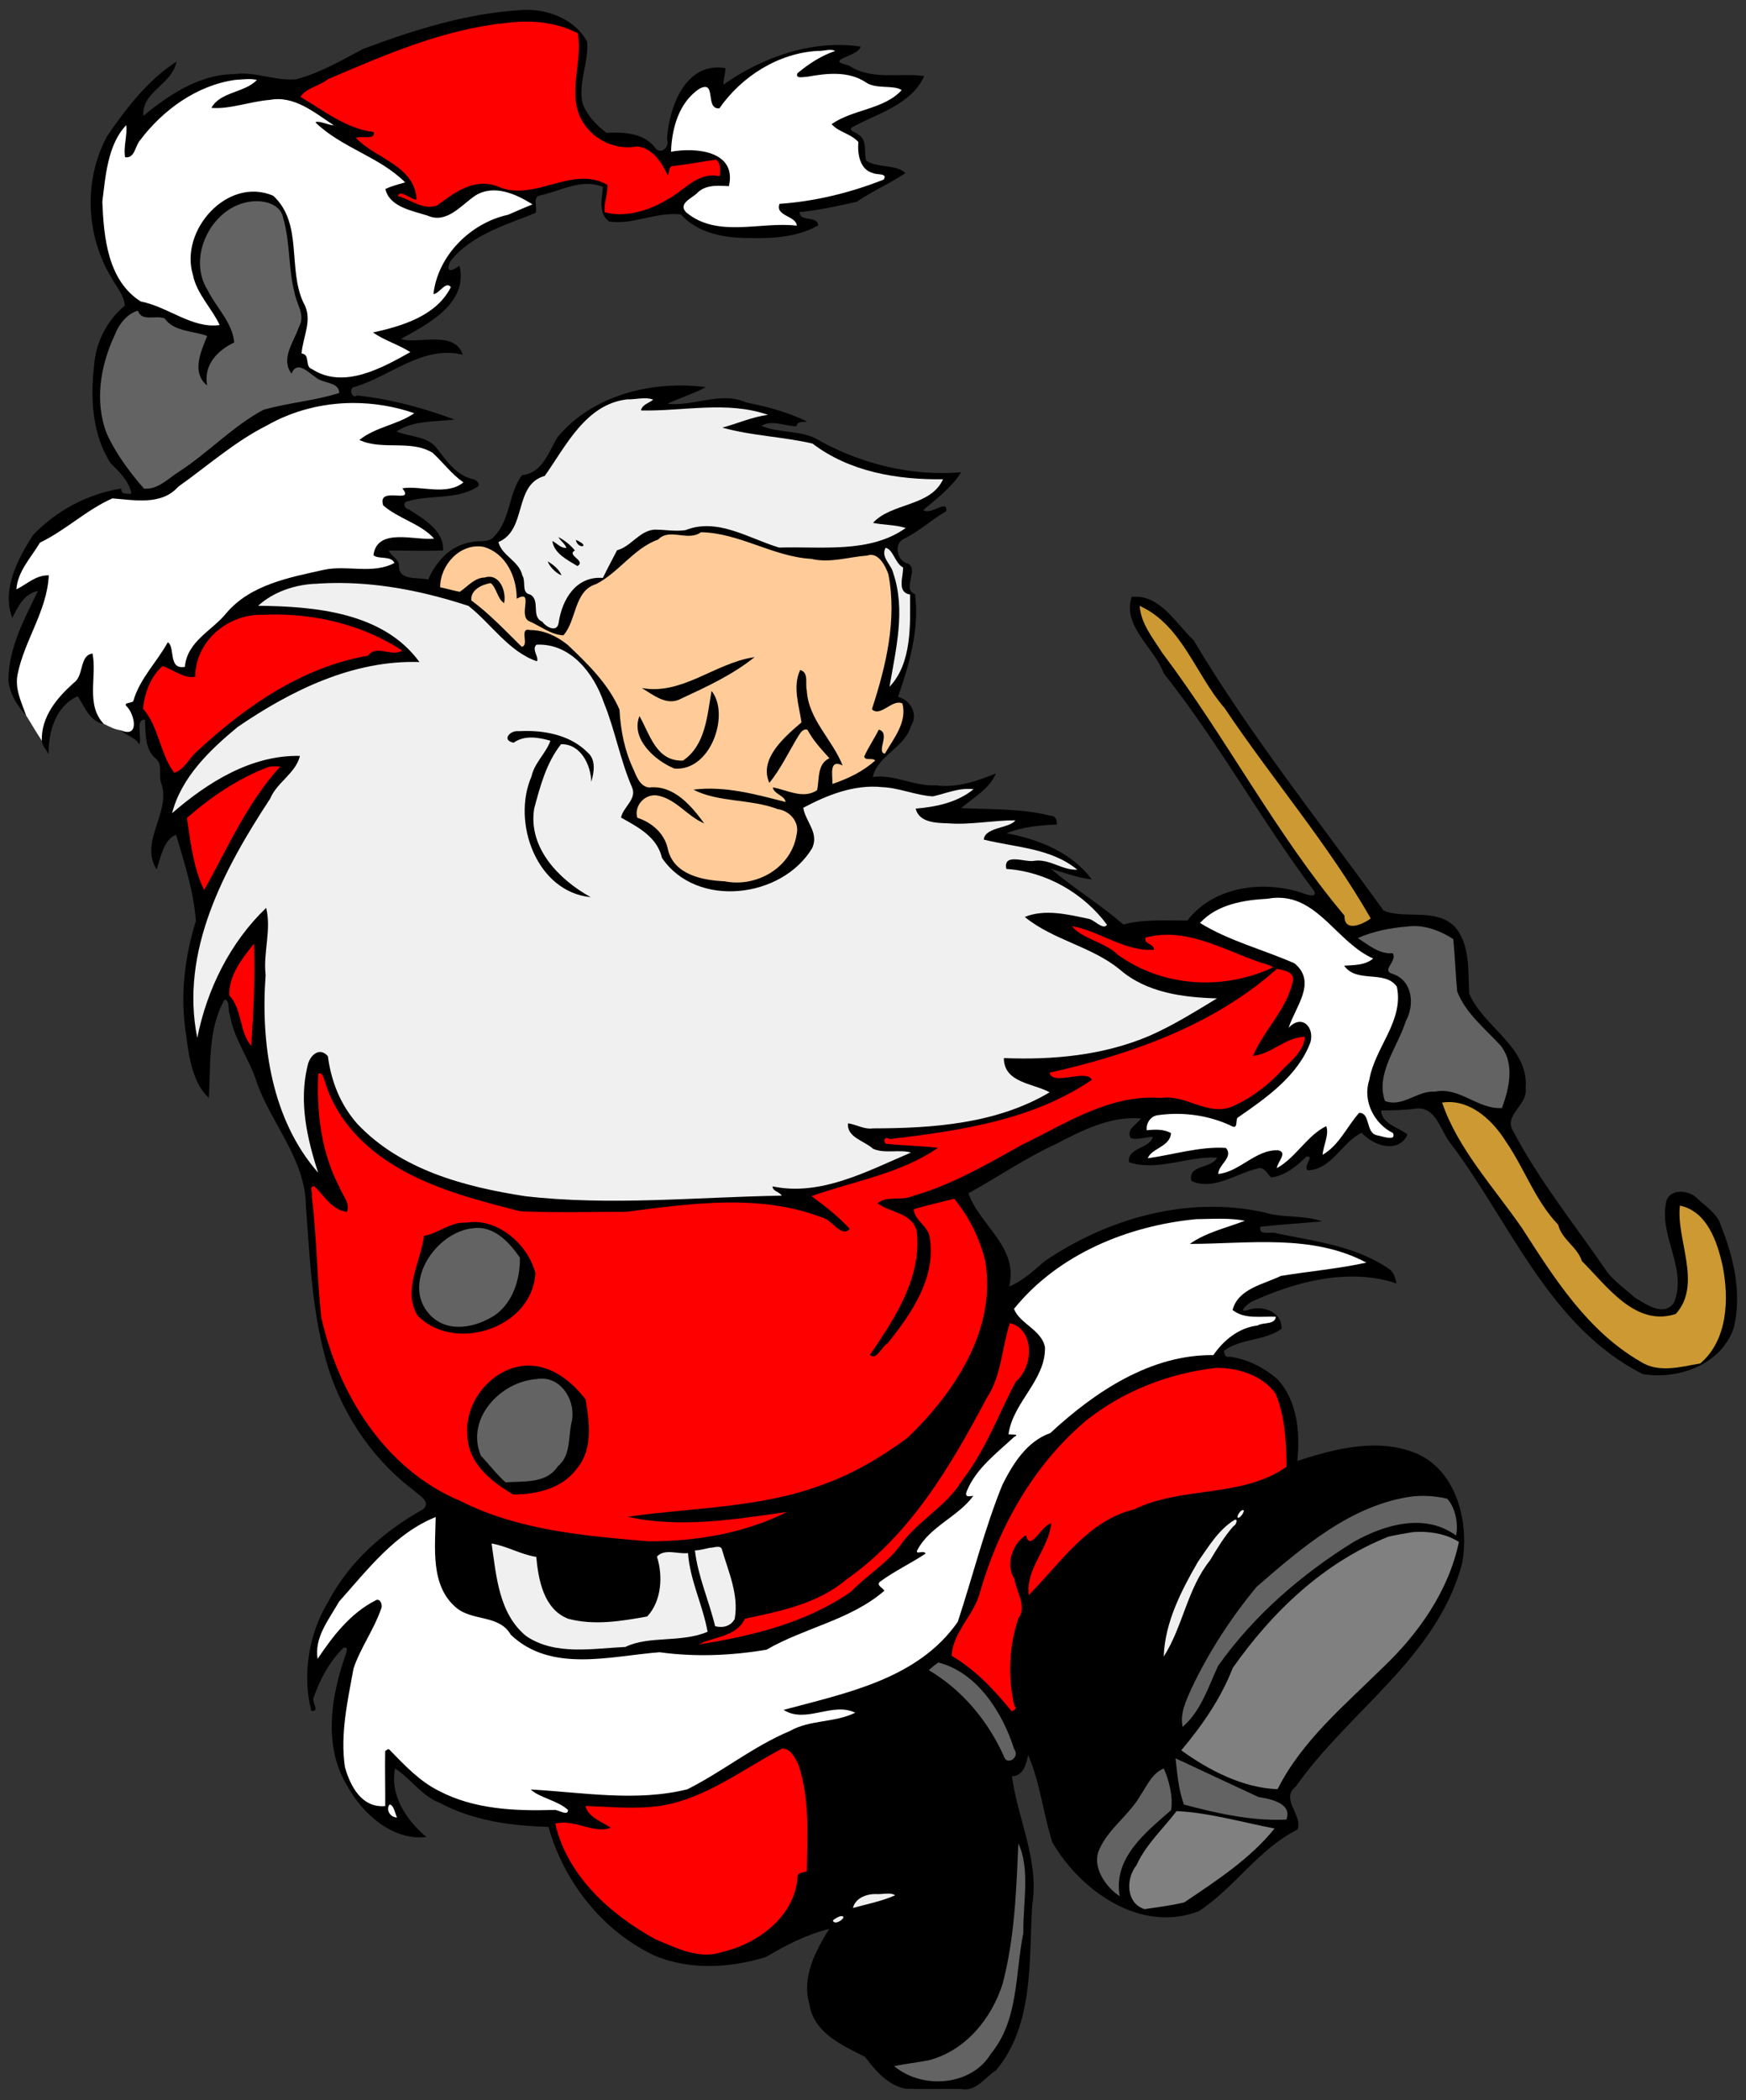
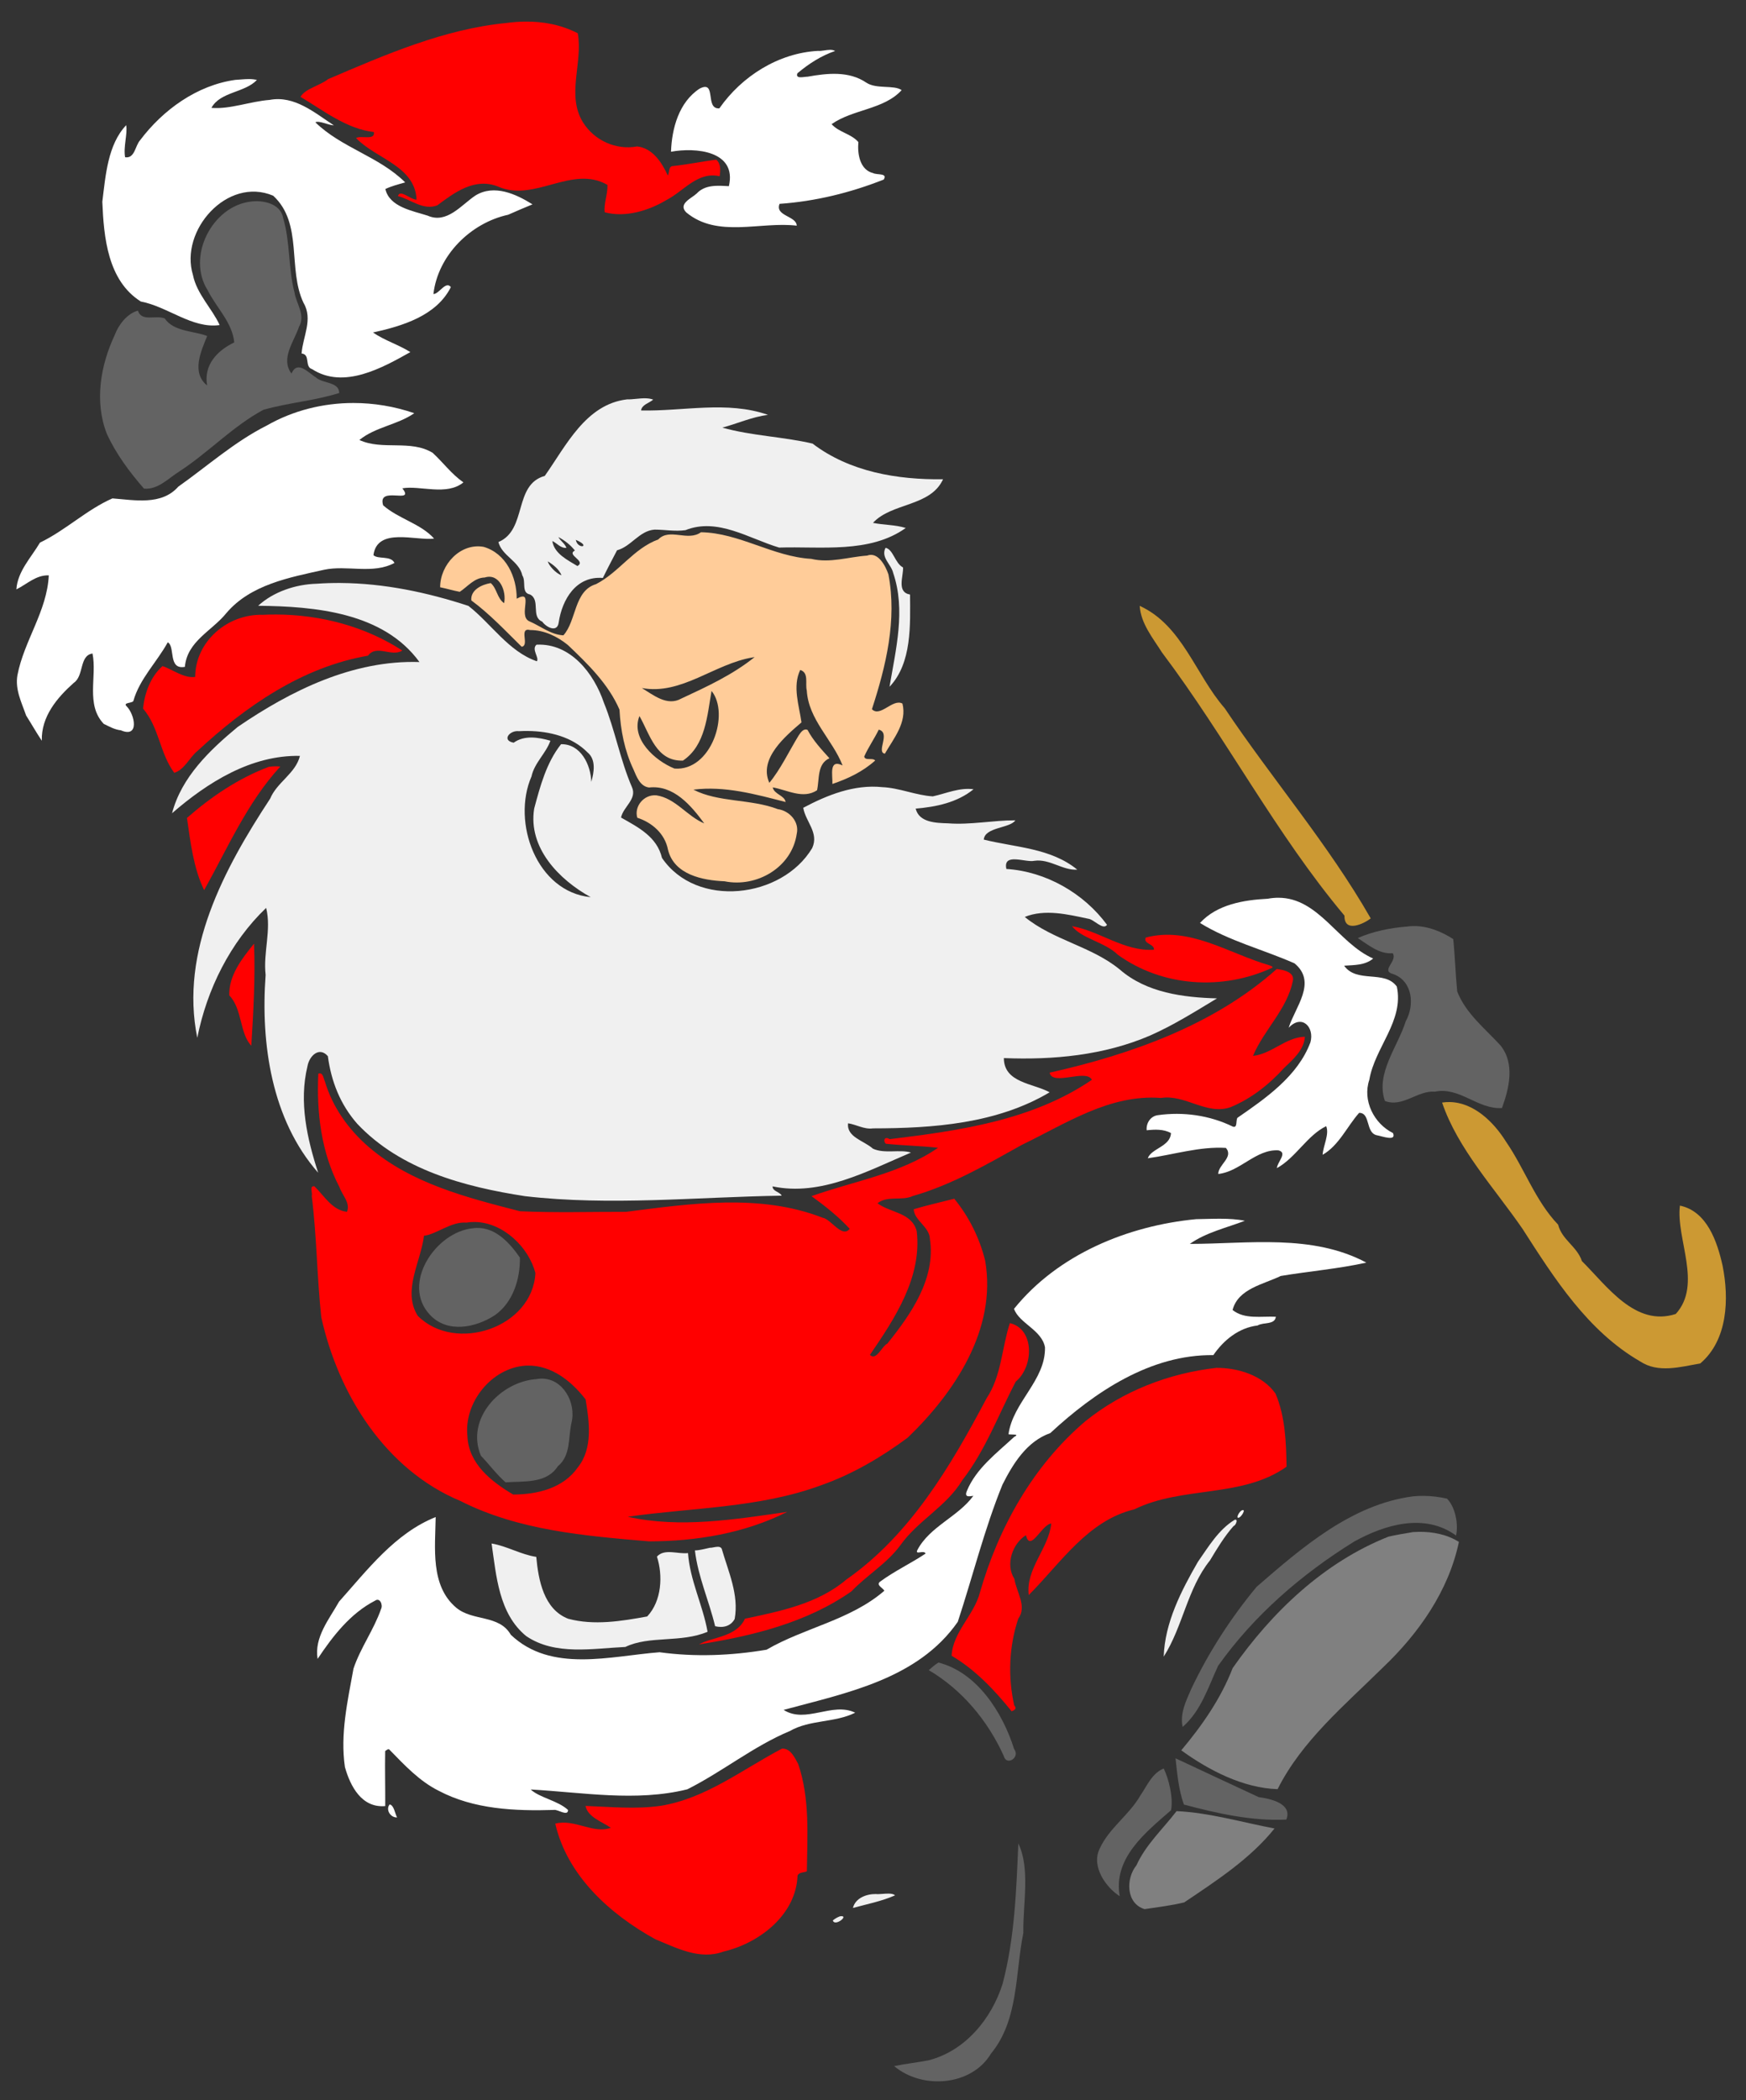
<svg xmlns="http://www.w3.org/2000/svg" id="svg2" height="1880pt" width="1564pt" version="1.1" viewBox="0 0 1564 1880">
  <rect x="0" y="0" width="1564" height="1880" fill="#333333" stroke="none" />
  <g id="g4831" transform="translate(-4e3)">
-     <path id="rect4265" d="m4472.6 8.827c-2.18-0.024-4.355 0.048-6.516 0.214-48.689 3.05-95.71 17.84-141.1 34.88-19.211 10.16-38.231 21.32-59.391 26.97-18.94 1.98-37.039-7.291-56.039-4.481-30.95 0.05-59 19.001-81.09 37.241-1.86-21.6 25.85-27.91 29.58-48.42-25.68 16.45-44.899 41.651-62.119 66.661-21.2 39.27-19.179 89.109 4.159 127.07 4.231 7.99 11.121 15.22 11.691 24.65-15.66 12.96-25.831 32.401-27.382 52.731-3.63 29.77-1.899 62.64 14.811 88.45 7.84 7.69 16.5 16.01 18.53 27.28-3.54-0.29-9.641 1.159-9.041-4.761-29.97 4.79-58.529 19.801-79.359 42.011-13.55 21.32-28.03 48.749-18.29 73.859 4.87-9.99 10.711-21.89 22.881-24.07-12.04 25-26.35 51.021-26.361 79.761 0.89 12.01 8.13 23.339 15.88 31.659 4.75 7.47 9.1 15.22 14.05 22.57 0.25 4.61 4.24 8.141 6.091 12.191-0.541-20.3 6.6-43.42 26.05-52.05 6.08 9.03 10.579 22.87 23.359 24.78 4.91 2.37 9.782 5.17 15.331 5.75 4.34 4.49 12.79 6.189 16.41 12.539 2.68-6.13-3.85-22.92 5.141-22.03 0.65 11.69-0.471 25.92 9.259 34.53 7.49 5.27 2.06 16.011 5.67 23.411 7.97 25.67-20.281 51.84-4.441 76.07 3.41-10.46 6.482-26.99 17.32-31.02 7.411 24.54 15.8 50.98 17.8 77.12-10.398 33.28-14.44 69.029-8.52 103.66 2.26 19.03 6.12 42.13 20.12 54.85 1.72-28.11-1.12-61.65 14.13-88.12 5.27 1.42 2.5 9.34 4.65 13.32 3.39 22.27 18.11 40.379 24.39 61.659 13.47 36.82 43.19 68.5 43.73 109.25 3.18 42.79 5.039 85.991 15.209 127.84 11.54 49.89 40.002 95.96 80.982 127 4.43 4.43 16.599 10.319 8.93 17.159-35 19.56-66.381 47.001-85.12 82.931-17.651 28.73-23.39 66.329-15.11 97.689 8.43 0.89-0.64-8.54 2.4-12.9 5.7-16.01 14.14-31.61 26.35-43.58 5.37-1.55 2.19 5.031 1.38 7.741-12.72 36.83-19.43 81.17 2.17 116 13.59 25.11 40.69 49.029 70.879 45.669-18.08-14.97-33.121-37.819-28.11-61.359 13.56 8.56 23.94 24.79 40.09 30.8 29.66 15.91 63.99 20.56 97.259 21.43 13.76 48.91 48.141 92.99 94.421 114.93 31.59 13.63 67.8 11.521 100.14 1.661 17.82-10.48 36.77-20.371 56.97-25.291-12.31 19.62-24.851 43.391-17.84 67.211 3.549 25.49 29.4 37.14 49.77 47.3 9.39 12.38 20.55 25.619 36.67 28.669 16.52 0.35 33.07-0.059 49.61 0.141 13.45 2.71 21.29-10.57 31.27-16.78 34.03-41.05 29.27-97.86 32.3-147.65 6.49-39.66-12.79-76.841-18.2-115.44 10.61-0.34 12.98-11.68 14.58-19.02 10.459 23.62 13.52 52.63 21.69 78.2 25.58 43.72 79.109 81.58 131.16 61.55 32.15-20.93 53.51-55.749 88.35-73.059 5.31-12.22-15.72-27.691-1.6-38.341 47.73-68.03 126.72-115.68 149.11-199.89 6.64-35.71-4.278-82.55-40.818-98.48-34.55-14.31-73.001-4.34-106.82 6.73 2.64-25.22 0.2-53.701-17.75-73.161-12-10.48-26.85-18.02-42.741-20.2-4.31 1.21-4.799-2.62-5.239-5.28 15.19-11.22 36.08-8.63 51.6-19.68 0.53-15.66-17.59-21.58-30.261-16.73-10.09 2.96 1.061-6.56 3.741-7.65 39.58-18.13 87.21-30.44 129.6-16.22-1.15-5.07-2.67-10.72-7.5-13.5-29.36-20-65.71-24.33-99.7-31.27-4.69-2.42-16.77 2.79-14.79-6.02 18.38-1.98 36.859-3.18 55.279-4.75-16.57-5.98-34.87-2.82-51.679-8.03-68.35-15.19-140.41 5.1-197.28 43.92-9.53 8.48-19.74 17.62-31.4 22.43 8.8-35.2-26.21-54.579-36.49-83.509 26.38-14.44 51.21-31.65 78.6-44.2 23.42-12.21 48.791-25.061 75.981-22.811-3.77 5.58-13.621 9.78-9.161 17.55 6.09 2.11 13.22-1.069 19.75-1.019-2.78 10.91-23.14 9.31-21.31 22.75 26.11 8.37 52.54-5.81 78.92-4.15-5.21 10.19-26.45 5.889-23 20.909 20.03 8.84 39.899-6.67 59.01-11.17 6.3-2.14 8.69 4.67 12.359 7.97 12.77-1.58 22.83-10.051 31.67-18.741 7.96-0.54-3.09 7.72 0.93 12.32 21.53-0.24 31.21-25.61 48.591-33.58 10.13 11.45 32.539 19.3 40.979 1.67-6.66-6.05-23.43-9.34-23.51-21.58 10.68-0.13 21.4-0.381 32.01-1.811 17.32-1.23 21.01 19.89 29.73 30.7 53.89 71.22 88.571 164.52 172.38 206.99 31.84 5.43 70.369-8.25 81.618-41.22 7.47-30.53 0.121-62.76-11.389-91.38-2.98-10.99-13.601-17.1-21.29-24.63-7.65-7.99-26.28-9.261-28.1 4.719-5.7 29.69 19.57 59 7.21 88.75-9.19 12.94-25.1 1.24-35-4.65-8.21-7.42-17.53-13.83-24.51-22.5-28.75-42.08-61.11-81.97-84.89-127.23-7.84-13.85 13.63-22.869 11.58-37.409 3.21-37.18-37.541-54.611-50.541-84.961-1.24-20.16 1.22-43.929-13.25-60.259-17.16-16.72-44.91-6.151-63.5-14.141-57.73-80-119.58-157.25-170.25-242.12-16.16-15.05-29.9-41.12-55.37-38.7-8.67 26.46 20.57 45.609 28.641 68.359 49.25 61.99 87.36 131.87 134.93 195.12 2.4 5.79-5.229 3.609-8.339 2.439-35.52-12.64-81.201-7.54-105.26 23.77-18.65 0.18-38.73-1.359-57.459 3.611-20.62-17.92-44.221-32.261-64.941-49.841 12.16 3.48 24.07 8.09 36.741 9.55-18.19-24.32-47.621-36-76.341-41.35 14-5.81 29.921-7.201 44.99-7.841 0.33-3.96-1.119-7.969-6.03-7.909-25.95-6.56-53.421-5.569-79.761-6.759 11.02-9.42 25.701-17.401 31.241-31.091-17.08 6.96-35.01 13.179-53.85 10.659-19.32 1.07-37.19-10.079-56.461-7.459 4.43-19.36 28.64-26.26 34.2-45.62 6.78-10.25-0.199-23.14-11.559-26.1 10.17-29.47 19.241-60.419 15.19-91.989-12-3.8 3.68-22.091-6.17-27.191-9.75-1.88-13.37-17.89-3.85-22.23 13.7-6.77 24.97-17.22 38.1-24.92 0.95-11.42-14.32 4.559-20.67-1.041 12.32-10.11 25.189-20.059 33.95-33.669-43.79 3.59-87.55-6.911-125.96-27.741-15.68-10.62-36.881-6.77-53.04-13.83 9.76-5.8 21.079 0.44 31.53 0.33 0.37-4.89 6.13-3.329 9.49-4.159-17.17-8.41-35.61-13.38-54.33-16.97-23.08-10.57-47.342 3.84-70.882 0.98 11.35-5.17 23.351-8.97 34.441-14.82-47.24-6.27-101.46 6.82-132.87 44.82-7.98 13.29-13.55 32.28-31.8 33.95-12.07 16.12-10.3 39.67-24.6 54.52-5.16 6.74-14.23 3.46-21.4 5.58-17.78 2.76-31.259 17.34-37.91 33.37-9.68-2.42-27.201 1.56-26.261-13.12-0.64-5.76-7.54-8.119-9.1-12.859 16.19 0.01 32.4 0.549 48.6-0.061 0.89-18.09-17.65-28.249-30.779-36.839-4.11-0.5-5.49-6.171-1.26-7.111 20.24-6.13 43.75-1.179 62.3-12.739 4.41-2.42-0.85-6.86-4-7.27-15.18-3.51-23.95-17.511-33.03-28.891-8.8-9.79-24.23-8.92-34.92-13.7 15.14-10.09 34.559-8.49 51.859-10.68-28.01-10.47-57.339-18.31-87.11-21.52-5.54 3.52-7.5-7.239-2.52-7.589 32.35-9.57 61.06-37.631 97.02-28.911-7.16-22.79-42.21-8.77-55.24-14.18 24.36-13.38 60.381-32 52.361-65.48-7.1 5.3-12.82 6.269-8.15-4.041 18.5-23.67 50.499-32.7 76.419-43.3 1.55-5.01-3.19-14.459 4.22-15.659 18.41-4.04 36.65-15.211 55.98-7.591-0.73 10.29-4.39 23.66 5.52 30.97 21.65 3.39 42.461-9.06 64.39-6.2 15.37 16.9 39.29 21.11 61.11 21.02 20.96 0.53 43.151-0.72 61.811-11.28-0.52-9.28-16.53-2.531-16.641-11.941 17.33-1.61 34.38-5.479 51.27-9.259 13.67-9.41 30.569-16.82 43.48-25.65-7.57-7.88-25.041-4.401-35.141-11.111-2.17-7.63 1.43-18.71-7.29-23.57-1.77-1.81-8.56-2.79-5.5-6.23 22.91-12.51 53.39-20.31 64.8-45.98-22.86-2.96-47.41 4.02-67.561-9.47-23.24-5.24 8.61-7.679 10.67-16.859-43.41-6.51-88.13 9.54-123.01 34.07-0.016-5.02 1.96-9.831 1.83-14.831-36.021-5.96-50.41 35.11-52.38 63.47 2.98 6.98-5.261 14.221-10.211 8.341-10.03-13.87-28.549-14.601-44.059-13.911-9.11-7.02-17.639-15.74-21.459-26.85-3.78-18.61 5.94-36.429 4.15-54.989-10.721-18.841-32.152-27.966-53.225-28.194zm32.797 1622.8c-0.534-0.011-1.069-0.01-1.603 0.01 0.534-0.015 1.07-0.017 1.603-0.01z" />
    <path id="path6" d="m4470.1 19.327c-5.472 0.072-10.974 0.504-16.472 1.244-56.02 5.49-108.49 28.36-159.76 50.28-7.38 5.95-20.349 8.289-24.689 15.859 20.55 12.21 41.16 28.651 65.7 31.491 1.42 7.88-11.491 2.7-15.941 5.38 17.66 18.61 52.861 24.83 54.211 55.17-5.59-0.1-14.89-9.7-16.7-3.25 11.7 3.11 22.52 13.07 35.18 8.38 15.67-11.65 33.54-25.09 54.38-16.92 32.65 14.56 66.21-19.749 98.1-1.459 0.4 8.19-3.469 17.1-2.409 24.53 18.32 4.93 39.189-1.32 55.339-11 15.52-7.94 27.89-25.76 47.58-21.25 0.77-5.06 1.3-11.28-3.13-14.85-12.93 1.7-25.729 4.331-38.709 5.741-4.21 0.13-2.96 5.9-4.57 8.42-5.39-11.64-13.59-24.51-27.52-26-18.86 3.46-38.129-5.241-48.359-21.391-15.29-24.52 0.019-53.53-4.791-79.93-14.888-7.635-31.023-10.658-47.438-10.444zm-222.5 530.79c-4.092-0.019-8.179 0.072-12.253 0.272-31.32-0.93-60.31 23.61-60.52 55.55-9.78 1.67-20.66-6.911-29.25-9.641-10.67 9.36-16.049 24.15-17.459 38.02 14.47 16.8 14.969 40.119 28.009 57.539 9.46-3.05 13.491-13.79 20.941-19.75 42.98-39.85 93.69-74.989 152.58-85.139 7.68-10.36 20.91 1.52 30.73-4.58-33.232-21.641-73.223-32.089-112.78-32.272zm-0.403 135.89c-2.15-0.022-4.292 0.136-6.43 0.473-27 10.13-51.68 26.77-73.3 45.75 3.14 21.73 5.93 45.3 15.4 64.62 21.1-37.68 38.649-78.549 68.209-110.61-1.298-0.142-2.59-0.221-3.88-0.234zm713.05 143.1c8.69 11.19 29.89 14.421 41.03 25.581 40.05 28.89 94.011 32.19 138.29 11.65 1.47-1-1.94-1.871-2.77-2.281-36.17-10.48-71.219-35.11-110.49-24.75-2.53 5.79 7.879 5.481 7.359 10.931-26.67 1.65-48.36-16.751-73.42-21.131zm-732.7 15.69c-10.64 13.08-22.8 28.58-22.15 46.3 11.85 12.3 9.049 33.77 19.709 45.02 1.84-29.63 3.671-61.29 2.441-91.32zm916.1 22.65c-56.18 50.23-130.74 76.489-203.45 92.809 2.57 12.33 32.859-3.82 37.859 6.4-53.23 36.32-118.63 45.531-181.13 53.131-5.22-3.25-5.83 2.379-3.32 4.109 15.51 1.65 31.151 1.85 46.641 3.6-33.78 23.33-75.341 29.749-113.31 43.309 12.12 8.81 24.081 18.23 34.211 29.25-6.93 8.65-16.67-8.72-24.25-9.93-56.16-21.81-117.9-12.73-176.11-5.28-31.65-0.07-63.379 0.95-94.989-0.53-47.51-12.22-97.46-24.811-135.52-57.541-18.07-15.62-32.421-35.65-39.241-58.67-1.34-2.69-1.66-8.609-5.9-6.939-1.65 34.72 2.58 70.579 19.02 101.71 2.39 7.13 9.921 14.001 6.641 21.941-13.38-1.41-20.351-14.45-29.181-22.82-4.9-0.85-1.34 6.5-2.38 8.57 4.53 36.08 4.661 72.549 8.561 108.69 15.32 68.95 57.269 136.3 124.59 164.41 52.28 26.47 111.52 31.259 168.95 36.159 42.51-0.07 85.5-7.17 123.78-26.35-46.51 6.63-95.859 14.84-142.82 4.33 56.38-8.16 118.14-7.729 173.33-28.239 27.94-9.82 53.7-24.971 77.43-42.541 42.14-40.47 79.98-97.24 69.43-158.37-4.99-20.34-14.439-39.279-27.689-55.539-12.09 3.08-24.371 5.82-36.341 9.4 0.54 10.2 14.171 15.6 14.541 26.72 5.28 35.43-17.03 67.339-38.15 93.559-4.93 2.32-9.84 15.74-15.62 10.12 22.26-32.53 46.79-69.491 41.92-110.81-4.44-16.86-23.74-16.3-35.15-24.95 9.13-7.16 21.63-1.869 31.63-6.469 34.75-9.9 66.11-28.201 97.47-45.661 39.61-19.12 78.89-45.67 124.93-42.13 21.6-3.44 40.86 15.74 62.2 8.28 18.45-7.59 34.62-20.329 47.95-35.059 8-7.66 17.929-16.16 18.689-28-17.1 0.36-29.659 15.36-46.489 17.13 9.92-23.53 30.529-41.57 35.739-67.23 1.69-8.16-9.179-9.81-14.469-10.57zm-718.04 226.49c25.311 0.516 48.044 22.722 53.989 45.669-2.53 49.16-71.971 71.981-105.43 38.281-13.97-22.49 2.861-48.29 5.611-71.65 10.77-1.05 24.409-12.881 37.909-11.741 2.658-0.434 5.303-0.613 7.922-0.559zm478.99 90.53c-7.27 22.18-7.461 47.21-20.831 67.25-32.17 60.69-68.249 122.12-125.67 162.33-25.36 21.6-59.321 28.38-90.811 35.02-7.63 16.68-29.539 16.3-41.139 23 47.63-7.49 96.419-19.38 136.51-47.45 13.88-14.51 31.77-24.89 43.8-41.22 15.65-22.21 41.52-34.82 55.6-58.4 20.72-26.65 32.29-58.64 47.82-88.17 16.24-13.46 17.02-47.159-5.28-52.359zm-431.85 38.016c21.416-0.291 39.164 13.93 51.806 30.244 3.34 19.98 6.699 43.841-6.941 60.861-13.01 18.72-36.389 24.339-57.959 24.309-19.51-11.53-40.13-27.68-40.97-52.48-3.17-29.83 21.59-60.851 51.98-62.861 0.698-0.04 1.393-0.064 2.084-0.074zm616.9 2.023c-42.5 4.76-84.021 20.821-117.36 47.731-46.72 39.61-77.82 95.05-94.53 153.45-5.18 20.09-24.29 35.319-25.33 56.559 21.2 12.47 38.41 30.699 53.75 49.709 2.06-0.87 5.23-2.009 2.28-5.409-5.69-25.58-4.641-52.61 3.659-77.47 8.11-11.15-1.75-23.929-3.45-35.639-8.4-13.02-1.569-31.791 10.361-39.141 3.8 16.07 14.129-9.661 22.639-10.441-2.23 22.39-23.05 40.441-20.15 64.041 28.57-28.53 52.78-66.739 94.67-76.759 42.93-21.11 96.451-9.861 136.26-38.131-0.34-21.7-1.15-44.969-9.9-65.469-11.51-16.36-33.63-23.111-52.9-23.031zm-388.48 340.87c-0.231 0-0.465 0.01-0.703 0.022-35.41 18.54-68.3 44.691-108.8 51.191-22.26 3.19-44.84 0.919-67.2 0.089 2.18 10.19 14.87 14.12 22.67 19.55-15.67 5.81-32.56-8.209-49.75-3.709 10.69 46.64 49.17 81.259 89.65 103.51 19.23 7.89 39.821 18.83 61.011 11.05 32.14-7.54 65.13-32.889 66.38-68.159 1.49-3.02 5.67-2.55 8.33-3.68 0.42-32.09 2.79-65.201-7.75-96.081-3.061-5.599-6.686-13.742-13.838-13.781z" fill="#f00" />
    <path id="path8" d="m4743.6 44.612c-3.588 0.002-7.622 1.233-10.916 0.938-35.42 1.93-68.25 22.691-88.3 51.441-13.34 1.04-2.051-25.8-17.741-17.62-18.47 12.07-24.87 35.56-25.57 56.47 21.72-4.05 59.23-0.99 51.83 30.83-9.96-0.56-21.249-1.56-28.789 6.52-4.66 4.39-16.92 9.159-9.48 16.889 28.02 23.38 66.43 8.011 99.05 11.941-0.27-8.81-19.671-8.54-15.391-19.53 32.03-2.23 63.48-9.951 93.3-21.741 3.78-6.06-6.029-3.94-9.459-5.78-12.03-2.93-14.171-17.381-13.231-27.791-6.49-7.53-17.35-8.609-23.98-16.039 19.08-13.45 46.831-12.981 62.741-30.461-6.9-4.891-22.6-0.631-31.7-6.731-15.58-10.56-34.99-8.431-52.55-5.291-3.22-0.03-11.161 2.381-9.141-3.039 10.06-8.46 21.3-15.731 33.8-19.991-1.334-0.766-2.872-1.018-4.503-1.017zm-520.67 26.173c-4.071-0.007-8.202 0.523-12.208 0.723-34.29 4.82-64.74 26.811-85.22 54.031-4.52 4.97-4.66 16.519-13.43 15.239-1.74-9.08 2.35-21.159 0.97-28.709-16.5 17.26-18.47 45.11-21.38 68.57 1.32 31.86 4.81 70.55 34.48 89.28 24.22 4.57 46.059 24.55 70.609 21.07-6.62-14.58-20.55-27.851-23.93-44.891-12.13-39.66 30.721-88.35 71.891-70.9 26.98 24.87 12.73 65.51 27.17 95.9 8.76 14.8-0.64 30.13-1.72 45.35 8.22 0.87 2.33 11.91 9.42 14.02 28.45 18.4 63.23-1.421 88-15.261-10.69-6.74-23-10.34-33.47-17.55 26.14-5.8 56.749-14.779 69.759-40.639-4.57-5.94-10.49 6.22-15.63 6.22 4.02-34.66 33.349-63.681 66.959-70.991 7.23-3.17 14.47-6.349 21.8-9.309-14.88-9.3-34.299-18.141-51.009-7.991-12.72 8.43-25.64 25.74-42.92 18.1-13.6-4.36-34.21-7.721-37.87-23.841 5.65-2.68 11.761-4.229 17.761-5.909-23.3-23.23-57.06-30.949-80.48-53.809 3.16-1.82 11.61 2.55 16.58 2.73-17.17-11.25-35.341-26.98-57.491-22.78-17.39 1.33-35.779 8.57-52.189 7.13 7.97-14.58 29.759-13.38 40.769-25-2.359-0.581-4.779-0.78-7.222-0.784zm93.539 289.98c-26.993 0.027-53.856 6.661-77.547 20.198-28.69 14.42-53.059 36.201-79.189 54.681-14.98 17.01-39.131 12.029-59.031 10.519-23.27 10.23-41.919 28.58-64.919 39.6-7.8 13.26-20.04 25.67-21.12 41.85 9.5-4.65 17.629-13.01 29.039-12.53-1.54 32.06-22.12 58.401-28.08 89.311-2.26 12.93 3.72 24.419 7.78 36.139 4.75 7.47 9.1 15.22 14.05 22.57-0.6-21.56 13.561-38.43 28.731-51.9 9.13-6.2 4.73-24.48 16.68-26.17 4.2 20.5-6.311 45.841 10.089 62.991 4.91 2.37 9.781 5.17 15.331 5.75 16.73 7.21 12.55-13.921 5.28-21.361-4-3.76 5.309-2.769 5.909-4.969 5.63-19.81 21.02-34.67 30.8-52.45 6.91 3.74-0.05 24.819 15.33 21.969 2.04-22.99 24.211-32.099 37.191-48.159 21.71-25.55 56.49-31.831 87.47-38.741 20.66-4.42 43.749 4.29 63.089-6.13-3.31-6.82-14.729-2.97-18.839-6.97 3.38-25.28 38.029-12.71 54.339-14.8-11.77-13.32-32.109-17.819-45.639-29.809-5.6-18.14 29.13-0.27 17.18-15.2 15.72-2.82 39.659 7.02 54.709-5.33-10.57-7.35-18.159-17.8-27.509-26.43-19.73-12.12-45.139-1.96-65.659-11.52 14.36-11.72 34.09-13.48 49.15-23.98-17.615-6.073-36.145-9.148-54.614-9.13zm828.75 442.9c-3.064-0.008-6.264 0.275-9.619 0.889-21.48 1.1-45.459 5.071-60.689 21.691 26.16 16.13 56.579 23.789 84.609 36.119 20.67 16.94 0.44 39.381-5.17 57.691 11.79-12.51 23.29-0.62 19.47 13.07-11.33 30.24-39.96 49.99-65.37 67.55-1.62 2.43 0.281 9.2-4.019 7.92-20.78-10.18-44.561-13.511-67.411-10.261-6.52 0.89-10.519 7.291-9.859 13.491 7.25-0.78 15.16-1.151 21.75 2.509-0.52 12.12-17.671 13.69-20.761 22.55 23.19-3.24 46.561-10.71 69.981-9.28 7.15 8.44-6.9 14.981-6.87 23.341 19.54-2.01 33.76-22.3 53.83-21.15 8.73 2.02-1.12 10.569-1.28 15.919 17.05-9.49 27.05-29.239 44.13-37.569 3.01 7.18-2.69 17.469-3.18 25.639 14.72-8.5 21.82-25.3 32.7-37.55 10.53-0.14 5.39 18.261 16.28 20.141 4.55 0.83 17.33 5.669 14.05-2.061-17.06-8.45-27.469-29.099-21.209-47.639 4.93-29.14 31.189-52.541 24.639-83.491-10.94-15.16-35.819-2.659-47.209-18.689 8.74-0.62 18.69-0.22 26.03-6.42-31.381-13.8-48.67-54.32-84.822-54.409zm-51.733 287.34c-7.428-0.031-14.935 0.309-22.055 0.394-61.19 5.87-123.72 31.479-163.1 80.269 4.56 13 24.969 18.881 27.739 34.491 0.58 29.65-28.73 48.961-32.7 77.791 3.06 0.53 10.661-0.471 5.011 2.419-15.45 14.36-33.991 28.18-42.241 48.2-2.63 6.25 2.27 4.971 5.75 4.491-13.79 18.9-38.999 27.341-50.159 48.541-2.32 4.85 5.89-0.411 7.4 3.139-13.41 8.95-28.17 15.791-41.12 25.411-3.12 3.04 2.849 5.34 4.159 7.88-30.36 26.3-71.56 33.04-105.55 52.8-31.67 5.3-63.949 6.64-95.809 2.25-44.22 3.43-97.12 18.71-133.23-15.62-10.46-18.26-34.001-11.881-48.831-24.191-23.53-19.7-18.86-54.019-18.48-81.209-36.39 14.51-61.179 47.32-86.539 75.7-8.91 15.82-22.421 32.011-19.231 51.291 13.54-20.33 29.311-40.731 51.431-52.111 4.49-3.21 7.25 3.951 5.4 7.411-6.41 18.56-18.431 34.719-24.681 53.359-5.26 29.02-12.019 58.53-7.689 88.15 4.81 17.12 15.009 36.811 36.109 34.941 0.09-16.43-0.34-32.85-0.05-49.25 1.28-0.82 2.991-2.7 4.241-0.82 13.2 13.52 26.49 27.779 43.65 36.339 31.56 16.69 68.45 18.251 103.38 17.181 3.07-0.71 12.54 6.14 12.55 0.05-9.11-8.46-25.529-10.93-33.459-18.35 46.53 2.56 94.33 11.209 140.3-0.161 31.4-15.73 59.239-38.569 91.859-52.189 17.98-10.29 39.97-7.211 58.53-16.391-20.46-9.97-44.309 10.18-64.159-2.52 56.3-15.2 120.26-27.55 156.02-78.82 13.46-40.83 23.789-82.889 40.039-122.84 9.57-18.95 21.841-38.721 42.841-46.141 39.66-36.76 89.859-70.49 146.04-69.78 9.29-13.51 22.861-24.531 39.631-26.541 5.31-3.18 15.41-0.349 16.38-7.809-12.76-0.68-28.07 2.61-38.77-6.07 4.98-19.08 27.439-22.84 43.159-30.45 25.31-4.22 51.861-6.439 76.641-11.959-48.45-25.89-105.66-16.801-158.12-16.741 14.67-10.33 32.721-14.34 49.291-20.7-6.8-1.4-14.148-1.802-21.575-1.833zm19.961 260.82c-0.388 0-0.957 0.197-1.747 0.642-1.62 1.51-2.94 3.471-3.3 5.691 1.575 2.87 7.759-6.364 5.047-6.333zm-764.4 263.5c-3.79 4.56 0.619 11.93 6.659 11.65-2.05-3.67-2.669-10.78-6.659-11.65z" fill="#fff" />
    <g>
      <path id="path12" d="m4229 180.13c-1.494 0.028-2.951 0.14-4.334 0.327-34.74 4.08-57.771 49.48-38.561 79.5 7.73 15.51 21.991 28.671 23.731 46.581-15.21 7.31-27.59 20.109-24.3 38.559-14.25-11.49-5.591-30.541 0.059-44.291-11.19-4.53-30.19-3.769-37.97-15.709-8.16-3.34-20.729 3.34-24.089-7-9.57 2.56-17.301 12.52-20.711 21.7-12.84 27.25-18.4 59.74-7.13 88.52 8.25 18.06 20.29 34.179 33.27 49.089 12.52 1.21 22.069-9.429 31.909-15.519 26.03-16.94 47.59-40.261 75.02-55.011 22.37-6.42 45.76-8.019 68.02-15.089-0.34-10.19-14.64-8.291-20.83-13.811-6.84-4.32-16.741-15.89-21.961-3.55-10.13-13.41 2.351-28.64 6.691-41.83 6.04-10.54-2.29-20.31-3.93-30.5-5.81-21.86-3.761-45.141-10.211-66.741-1.925-11.498-14.216-15.423-24.675-15.227zm1037 648.9c-1.823 0.029-3.656 0.164-5.494 0.416-15.04 1.16-30.571 4.279-44.261 10.309 9.61 6.17 19 14.541 31.35 13.591 4.43 7.34-11.359 15.599 0.391 18.659 17.5 6.27 19.32 27.79 11.23 42.2-7.05 22.8-27.27 46.75-18.65 71.4 15.99 6.08 29.111-9.63 44.891-8.35 21.99-4.55 38.409 16.11 59.959 14.67 6.46-17.93 11.751-39.669-1.339-56.059-13.9-15.17-31.08-28.581-38.77-48.311-1.55-15.59-1.95-31.309-3.57-46.889-10.64-6.851-22.971-11.842-35.736-11.636zm-838.9 270.24c-1.128 0.03-2.275 0.122-3.442 0.284-33.21 3.06-64.54 49.581-38.67 77.341 15.61 16.9 41.02 11.78 58.38 0.42 16.2-11.4 22.681-32.48 22.341-51.5-9.084-13.097-21.685-26.994-38.608-26.545zm57.52 134.88c-1.3 0.036-2.632 0.174-3.992 0.419-32.65 2.28-63.731 35.71-49.861 68.6 7.49 7.82 13.95 16.67 22.12 23.82 16.1-1.17 36.619 1.41 46.759-14.35 11.8-9.62 9.24-25.591 12.25-38.861 4.556-18.131-7.779-40.174-27.277-39.628zm790.64 104.96c-3.211-0.026-6.417 0.116-9.592 0.434-54.98 7.19-99.589 45.929-140.06 81.009-23.12 27.88-43.041 58.661-58.561 91.461-4.63 10.65-10.29 21.949-7.68 33.939 16.45-14.28 22.901-35.599 31.791-54.739 32.1-45.2 74.919-82.131 121.89-111.21 27.6-15.31 63.33-25.77 91.22-5.38 2.14-9.15-0.149-24.83-8.039-33-6.82-1.588-13.905-2.457-20.969-2.514zm-434.6 149.2c-3.18 1.89-5.92 4.4-8.7 6.82 29.94 17.65 52.909 45.309 67.159 76.789 2.43 9.42 15.09 1.28 9.27-6.2-10.25-32.61-33.1-68.529-67.73-77.409zm212.33 85.73c1.51 13.9 2.75 28.18 7.5 41.42 29.67 7.88 61.099 14.961 91.739 13.441 5.66-14.21-13.83-18.651-24.7-20.091-24.89-11.5-49.749-23.22-74.539-34.77zm-10.57 9.12c-10.46 4.22-14.97 15.49-20.93 24.18-10.04 17.55-28.131 29.191-36.561 47.811-7.65 15.95 6.031 34.729 18.081 42.339-6.12-34.12 23.309-57.21 45.969-76.97 2.18-11.82-2.299-28.509-6.559-37.359zm-130.24 67.141c-1.82 42.12-3.26 84.58-14.08 125.6-9.89 31.4-33.67 60.29-66.53 68.55-10.17 1.93-20.48 3.06-30.62 5.13 24.82 21.01 69.21 18.09 86.68-11.1 24.95-30.21 21.641-71.731 29.031-108.09-0.46-26 6.409-57.589-4.481-80.089z" fill="#636363" />
      <path id="path14" d="m5722.6 445.69c-6.772-0.114-14.067 1.391-20.529 1.219-46.288 5.463-68.313 52.025-92.088 85.625-35.412 9.85-19.324 60.312-51.924 74.037 4 15.575 23.262 21.151 26.787 37.326 4.525 6.912-1.488 19.45 8.6 21.312 12.125 6.25 0.7 24.963 13.688 30.4 4.45 6.338 16.788 12.699 18.4 1.137 3.837-25.925 19.449-52.45 49.486-50.025 5.062-10.4 10.538-20.65 15.875-30.938 15.888-4.275 24.825-21.799 41.938-23.137 11.55 0 23.126 2.262 34.676 0.6 35.95-14.362 71.051 9.413 104.86 19.488 46.762-1.512 101.45 6.899 141.8-21.926-11.875-3.712-24.574-3.212-36.699-5.725 20.962-22.788 64.275-17.875 78.463-48.775-51.162 0.613-104.46-8.226-146.12-39.926-32.95-7.737-67.988-8.613-101-17.875 17.062-4.6 33.486-12.025 51.086-14.287-45.75-16.012-94.912-3.837-142.12-4.912 0.963-6.662 9.163-8.2 13.613-12.15-2.734-1.031-5.705-1.417-8.783-1.469zm-97.404 155.29c7.037 3.675 13.574 8.8 18.512 15.062-9.988 5.125 13.064 11.474 2.852 17.361-10.8-6.6-25.988-13.774-28.125-27.986 5.188 2.3 9.148 8.162 15.773 7.662-1.7-4.888-6.562-7.625-9.012-12.1zm19.562 3.125c18.2 7.725 1.962 11.112 0 0zm346.8 8.9c-5.625 10.825 6.388 18.376 8.562 28.176 14.162 41.5 2.913 85.573-4.125 127.34 25.362-26.6 23.136-69.825 22.986-103.22-15.238-2.663-7.375-20.112-7.838-30.312-9.1-4.662-10.961-20.337-19.586-21.975zm-378.11 15.176c6.037 3.812 12.463 8.698 15.275 15.523-6.638-2.15-14.663-11.448-15.275-15.523zm-232 24.182c-9.003-0.065-18.016 0.205-27.027 0.842-23.45 0.662-48.324 8.989-65.361 24.664 63.688 0.637 140.16 7.362 180.61 62.949-74.275-2.375-143.7 31.724-203.62 72.699-31.238 25.925-62.775 55.95-73.4 96.5 39.575-34.312 88.45-65.286 143.19-64.174-4.8 19.675-25.699 29.399-33.361 47.887-51.475 78.238-101.28 170.76-81.576 267.6 10.812-54.375 36.889-106.89 77.102-145.41 6.125 24.562-3.489 50.063-0.576 75.051-5.7 77.1 6.739 162.04 58.826 221.32-12.45-38.175-21.677-79.188-11.977-119.19 2.025-11.588 13.176-22.375 22.826-11.25 3.8 28.412 13.912 53.988 32.875 75.625 48.562 51.512 119.94 70.55 187.79 81.025 95.45 11.062 191.8 0.987 287.55-0.551-2.438-4.513-10.312-4.736-10.25-10.398 53.925 11.488 106.62-17.325 154.91-37.838-12.238-3.85-29.8 1.674-42.65-4.389-9.438-8.688-29.625-12.8-27.725-28.35 9.438 1.425 18.074 7.076 27.924 5.676 67.188-0.062 138.7-5.213 197.76-40.375-18.55-10.15-51.212-10.55-51.25-38.275 55.438 2.225 112.14-3.076 163.57-25.176 26.238-11.55 50.575-26.85 75.062-41.625-37.625-1.075-78.712-6.161-108.81-32.273-31.612-26.025-74.638-32.826-106.46-58.889 22.562-9.062 48.039-2.863 70.852 1.975 6.537 0.475 16.7 13.389 21.287 6.852-25.975-35.263-68.388-59.7-112.71-62.5-4.062-18.675 21.513-6.913 31.238-9.113 17.275-2.525 31.549 10.925 48.174 9.9-29.688-24.3-69.124-24.788-104.7-33.65 1.137-14.175 29.538-12.563 35.338-21.551-24.938-0.113-50.275 5.313-75.525 3.338-12.938-0.412-32.276-0.712-36.076-16.475 22.75-1.837 46.726-6.85 64.801-21.662-15.688-2.1-30.575 4.661-45.588 7.986-19.2-1.15-37.337-9.524-56.662-10.324-31.25-3.25-61.349 8.7-88.449 23.1 2.712 15.812 17.85 27.814 10.037 45.076-33.775 56.438-129.53 67.861-168.2 11.023-5.6-23.688-26.462-34.199-45.85-45.174 2.525-12.238 18.388-20.713 12.125-34.275-13.15-30.488-18.762-63.463-31.324-94.213-11.038-32.725-37.375-66.924-75.475-64.949-5.963 5.2 3.411 14.575 0.424 18.562-31.762-10.95-50.988-42.001-76.65-61.988-46.09-15.124-94.396-25.265-143.01-25.617zm209.83 165.61c24.127 0.289 49.394 6.525 66.643 24.025 9.613 7.963 7.275 22.186 4.15 32.898-0.537-19.138-11.926-42.612-33.863-42.137-16.4 20.7-23.337 46.912-30.074 72.012-7.075 43.962 27.9 79.65 63.275 99.15-60.5-5.825-88.662-83.7-66.287-135.1 3.25-15.138 16.05-25.625 21.188-39.938-13.5-3.875-29.088-6.451-41.15 2.199-13.838-2.538-4.425-14.149 5.875-12.887 3.373-0.186 6.797-0.266 10.244-0.225zm791.95 882.53c-0.221 0.015-0.472 0.063-0.754 0.148-18.1 11.038-29.238 30.038-41.113 46.963-18.75 32.475-37.087 68.076-38.35 106.18 21.575-33.838 26.362-76.025 51.824-107.71 8.05-13.375 16.088-26.826 26.488-38.551 1.945-0.082 5.221-7.25 1.904-7.023zm-832.78 26.699c5.287 36.275 8.025 78.538 38.775 103.62 32.462 21.988 74.349 13.788 110.99 12.125 26.95-13.012 62.375-4.312 92.062-17-5.325-29.888-19.699-57.438-21.924-88.051-10.9 1.475-26.4-5.461-34.775 3.977 6.825 21.025 5.45 49.536-10.9 66.961-28.888 5.275-59.636 10.313-88.486 2.551-27.412-10.612-33.352-43.487-35.727-69.225-17.388-2.612-32.687-12.088-50.012-14.963zm253.38 3.664c-3.044-0.028-6.791 1.279-9.072 1.123-5.513 1.15-10.963 2.775-16.65 2.963 3.4 29.2 15.825 56.35 22.625 84.775 8.613 2.175 17.476 0.163 21.889-8.1 4.925-27.188-7.152-53.089-14.539-78.664-0.853-1.584-2.425-2.081-4.252-2.098zm191.37 388.08c-4.939-0.099-10.951 0.943-14.537 0.482-10.4-0.138-22.912 4.475-25.625 15.588 15.8-4.325 32.074-7.463 47.137-14.088-1.434-1.453-4.011-1.923-6.975-1.982zm-52.783 25.244c-0.486-0.012-1.072 0.028-1.768 0.127-2.962 1.062-5.737 2.662-8.137 4.699 2.133 6.984 17.196-4.652 9.904-4.826z" transform="scale(.8)" fill="#f0f0f0" />
      <path id="path18" d="m4627.9 476.47c-11.88 8.57-28.13-4.15-38.25 6.45-22.08 7.99-35.201 29.47-55.741 40-19.93 6-17.38 32.779-29.25 45.839-11.34-0.6-20.54-8.33-30.62-12.63-10.42-4.8 5.01-29.04-11.2-20.18 0.11-19.41-9.489-40.549-29.639-46.409-20.87-3.69-38.961 16.02-38.941 36.2 5.89 1.17 11.66 2.959 17.57 4.069 7.07-4.65 13.059-12.609 22.309-12.809 13.46-4.22 19.631 12.541 17.431 22.941-6.25-4.12-6.351-13.12-11.991-17.97-7.93 1.28-18.3 6.13-17.38 15.53 16.36 12.06 30.54 27.17 45.1 41.48 7.44-1.11-3.08-17.54 7.67-14.95 12.38-0.03 24.169 5.66 33.639 13.33 17.9 17 36.391 34.93 46.311 57.92 0.99 18.36 4.52 36.661 12.45 53.361 2.77 6.44 5.929 15.389 14.019 16.339 22.02-2.48 37.731 16.21 49.441 32.13-15.43-6.4-25.62-22.499-42.85-25.119-11.18-1-20.11 9.859-17.13 20.059 13.19 4.25 24.759 14.27 27.489 28.55 5.4 22.42 30.991 27.51 50.661 28.33 28.85 5.87 60.34-12.42 64.68-42.45 2.53-10.85-6.54-20.759-17-22.139-24.09-9.28-53.07-5.831-75.58-17.441 28.08-3.53 55.75 4.139 82.6 11.059-0.86-5.95-10.16-6.739-11.53-13.089 13.02 2.28 27.14 10.819 39.7 2.589 2.26-9.94-0.131-23.629 11.109-28.659-7.18-7.96-14.59-15.841-19.62-25.391-3.68-1.59-6.249 2.46-7.989 5.05-8.51 13.95-16.381 30.51-26.231 42.32-9.85-21.68 14.701-42 28.791-54.08-2.15-15.26-8.19-32.17-1.13-46.95 8.02 2.46 4.28 12.19 5.88 18.4 1.54 26.07 22.96 43.829 32.07 67.059-12.52-6.01-8.8 8.67-9.12 16.6 13.86-4.69 27.241-10.999 38.341-21.019-2.47-2.78-9.001 0.54-9.841-3.52 3.68-8.35 9.049-15.85 13.009-24.07 11.05 2.71-2.609 20.171 5.491 21.491 7.93-13.75 20-27.88 15.75-44.85-8.72-4.76-19.85 12.699-27.35 5.059 12.57-38.65 22.61-79.77 14.8-120.65-2.59-7.7-9.36-20.66-19.1-16.87-16.72 1.16-33.24 6.961-50.05 2.911-34.25-1.93-64.59-23.33-98.78-23.82zm48.1 111.73c-19.69 15.86-42.91 26.55-65.7 37.15-12.71 7.16-24.98-3.159-35.35-9.409 35.62 6.56 65.039-21.861 99.409-27.431 0.41-0.08 1.231-0.229 1.641-0.309zm-38.62 30.32c16.65 20.45-0.34 72.08-33.2 69.5-17.23-6.89-39.52-26.631-31.37-47.011 9.45 16.64 15.01 40.711 38.97 39.881 20.3-13.65 21.7-40.45 25.6-62.37z" fill="#fc9" />
      <path id="path30" d="m5020.9 542.37c1.05 15.97 11.809 28.77 19.959 41.73 57.57 76.34 101.85 162.24 163.48 235.6-0.35 16 17.781 7 23.511 2.47-37.92-66.32-88.331-124.74-130.84-188.21-26.09-29.86-37.969-74.229-76.109-91.589zm277.69 444.19c-2.23-0.039-4.5 0.105-6.805 0.452 13.97 41.38 46.971 76.63 72.061 113.1 28.56 44.49 58.399 91.5 105.32 118.62 16.25 10.78 36.201 4.881 53.891 1.811 24.73-21.03 25.86-58.101 19.95-87.591-4.79-21.38-13.89-48.61-38.2-53.68-3.69 29.8 20.341 70.459-3.709 96.989-36.3 11.82-61.59-25.01-84.1-47.33-4.19-12.98-17.99-19.159-21.27-32.589-20.51-21.39-30.07-50.2-46.75-74.37-10.911-17.509-28.828-35.034-50.386-35.412z" fill="#c93" />
      <path id="path76" d="m5271 1371.3c-1.782 0.022-3.554 0.097-5.308 0.225-7.36 1.22-14.729 2.43-21.989 4.1-57.76 22.92-104.29 67.361-139.52 117.64-10.58 27.3-27.329 51.371-46.059 73.641 24.8 17.98 55.6 33.809 86.3 34.769 21.79-43.41 60.179-75.199 94.309-108.91 32.09-30.47 58.94-68.65 68.1-112.43-10.412-6.641-23.36-9.187-35.833-9.036zm-217.08 250.02c-12.27 16.08-27.53 29.9-35.97 48.57-9.59 11.77-9.43 34.16 7.37 39.17 11.83-1.78 23.86-3.2 35.48-6.03 28.77-19.39 59.129-39.02 80.889-66.17-27.77-5.19-58.359-14.201-87.769-15.541z" fill="#808080" />
    </g>
  </g>
</svg>